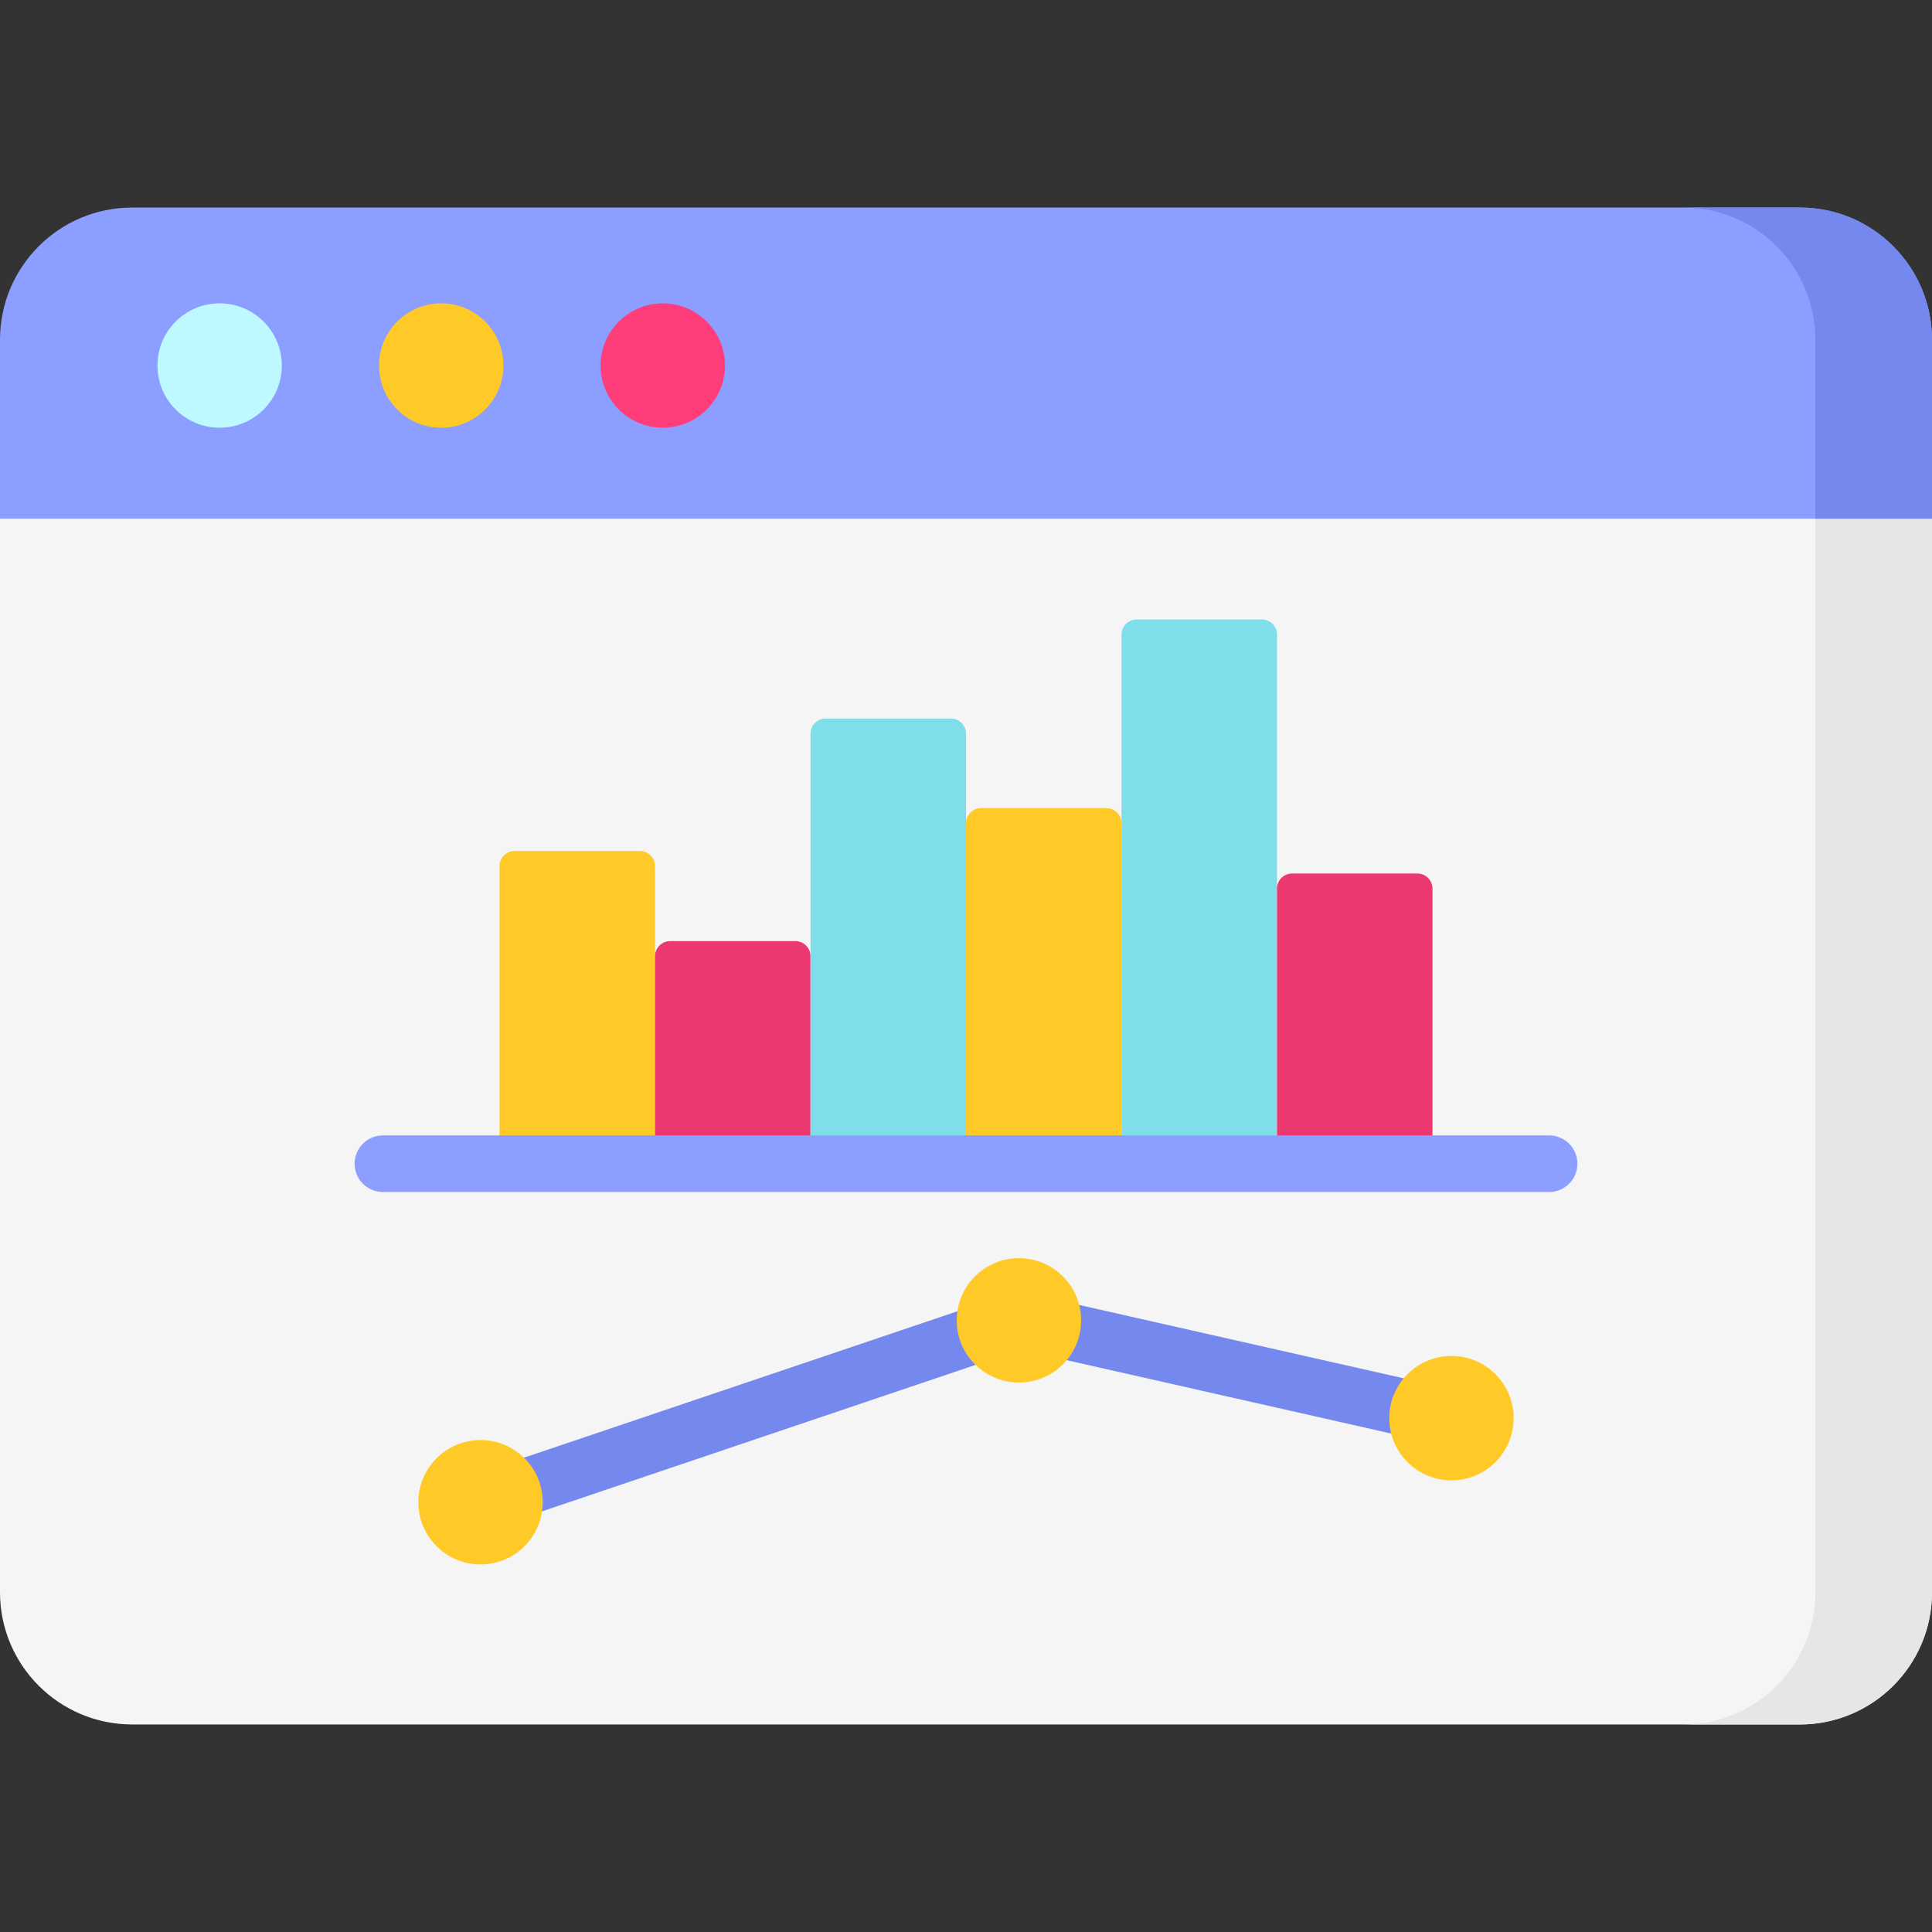
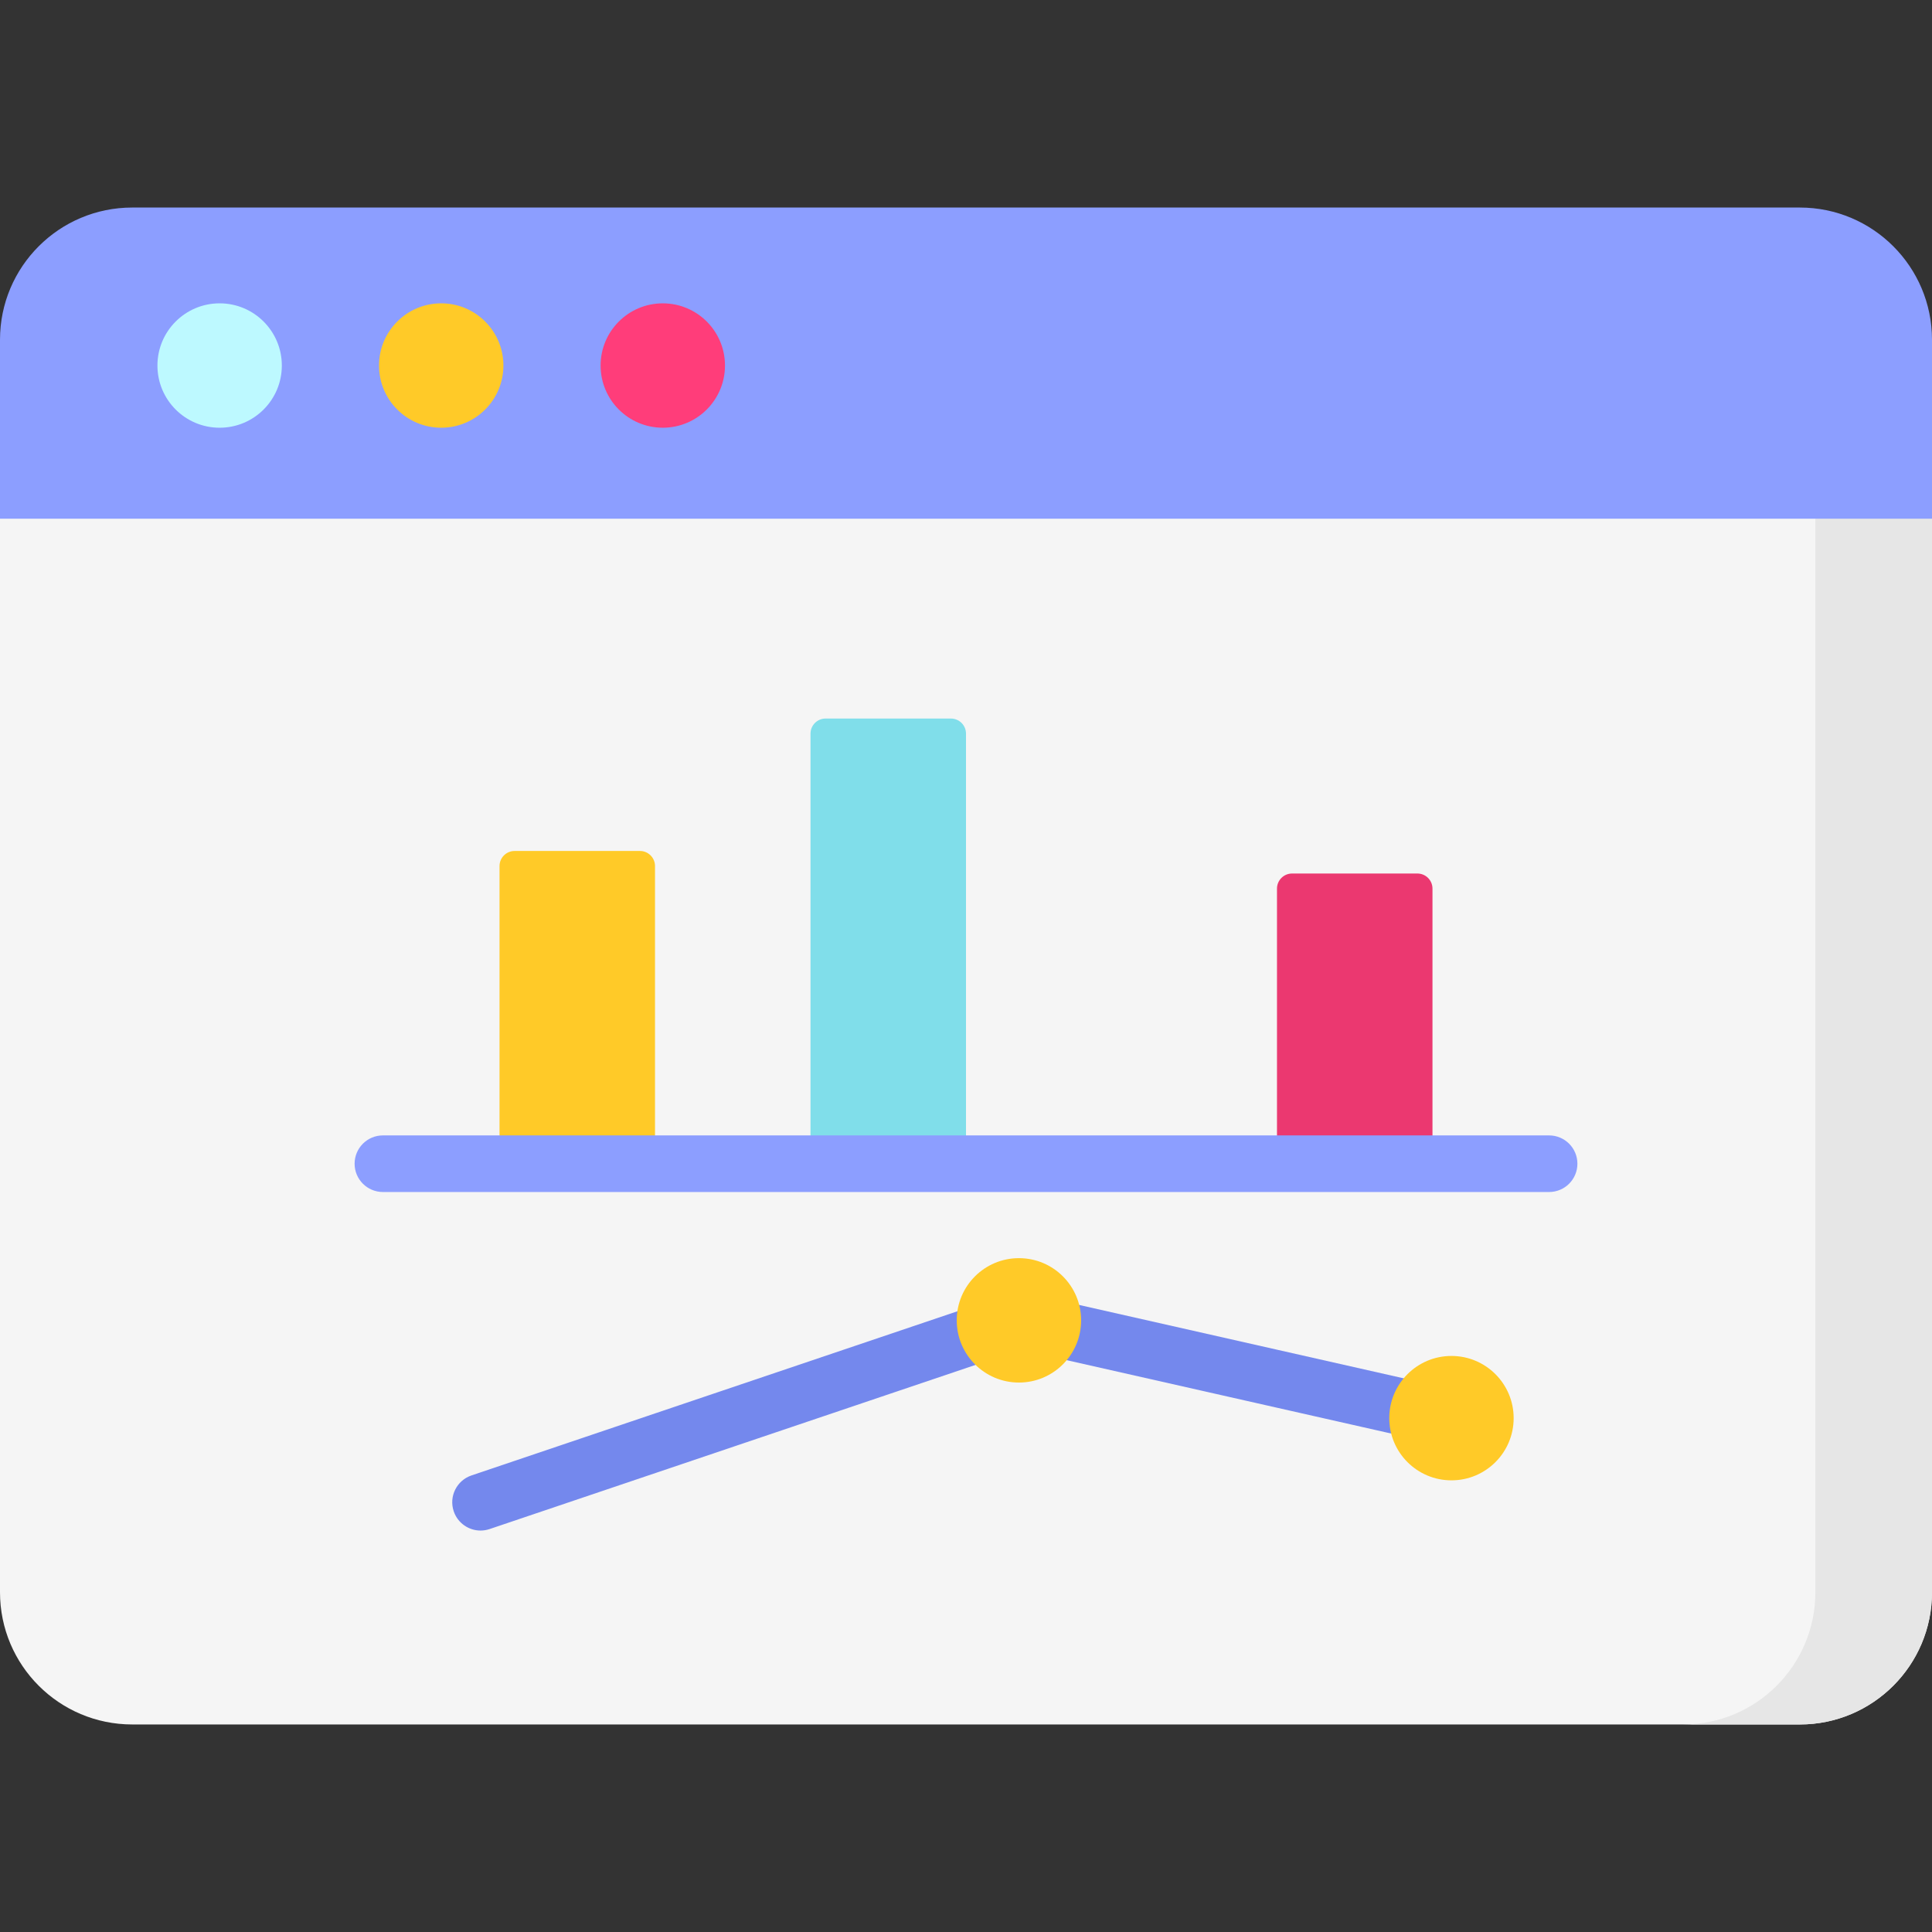
<svg xmlns="http://www.w3.org/2000/svg" id="Capa_1" height="512" viewBox="0 0 512 512" width="512">
  <rect x="0" y="0" width="512" height="512" fill="#333333" stroke="none" />
  <path d="m476.964 457h-441.928c-19.35 0-35.036-15.686-35.036-35.036v-318.272h512v318.272c0 19.35-15.686 35.036-35.036 35.036z" fill="#f5f5f5" />
  <path d="m481.095 103.692v318.262c0 19.355-15.682 35.046-35.026 35.046h30.905c19.344 0 35.026-15.691 35.026-35.046v-318.262z" fill="#e6e6e6" />
  <path d="m512 137.462h-512v-47.426c0-19.35 15.686-35.036 35.036-35.036h441.928c19.35 0 35.036 15.686 35.036 35.036z" fill="#8c9eff" />
-   <path d="m476.974 55h-30.905c19.344 0 35.026 15.691 35.026 35.046v47.415h30.905v-47.415c0-19.355-15.682-35.046-35.026-35.046z" fill="#7488ed" />
  <circle cx="58.205" cy="96.87" fill="#bdf9ff" r="16.483" />
  <circle cx="116.926" cy="96.87" fill="#ffca28" r="16.483" />
  <circle cx="175.646" cy="96.87" fill="#ff3d7a" r="16.483" />
  <path d="m169.586 308.394h-33.207c-2.209 0-4-1.791-4-4v-74.877c0-2.209 1.791-4 4-4h33.207c2.209 0 4 1.791 4 4v74.877c0 2.21-1.791 4-4 4z" fill="#ffca28" />
-   <path d="m210.793 308.394h-33.207c-2.209 0-4-1.791-4-4v-50.987c0-2.209 1.791-4 4-4h33.207c2.209 0 4 1.791 4 4v50.987c0 2.21-1.791 4-4 4z" fill="#eb3870" />
  <path d="m252 308.394h-33.207c-2.209 0-4-1.791-4-4v-109.973c0-2.209 1.791-4 4-4h33.207c2.209 0 4 1.791 4 4v109.973c0 2.21-1.791 4-4 4z" fill="#80deea" />
-   <path d="m293.207 308.394h-33.207c-2.209 0-4-1.791-4-4v-86.239c0-2.209 1.791-4 4-4h33.207c2.209 0 4 1.791 4 4v86.239c0 2.21-1.791 4-4 4z" fill="#ffca28" />
-   <path d="m334.414 308.394h-33.207c-2.209 0-4-1.791-4-4v-136.225c0-2.209 1.791-4 4-4h33.207c2.209 0 4 1.791 4 4v136.225c0 2.21-1.79 4-4 4z" fill="#80deea" />
  <path d="m375.622 308.394h-33.207c-2.209 0-4-1.791-4-4v-68.902c0-2.209 1.791-4 4-4h33.207c2.209 0 4 1.791 4 4v68.902c0 2.21-1.791 4-4 4z" fill="#eb3870" />
  <path d="m410.527 300.895h-309.054c-4.142 0-7.5 3.357-7.5 7.5s3.358 7.5 7.5 7.5h309.055c4.142 0 7.5-3.357 7.5-7.5s-3.359-7.5-7.501-7.5z" fill="#8c9eff" />
  <path d="m386.306 368.509-114.624-25.917c-1.344-.304-2.748-.232-4.054.21l-142.68 48.203c-3.924 1.326-6.031 5.582-4.705 9.506 1.057 3.129 3.976 5.102 7.104 5.102.796 0 1.606-.128 2.401-.396l140.683-47.528 112.566 25.452c4.042.913 8.056-1.621 8.97-5.661s-1.621-8.057-5.661-8.971z" fill="#7488ed" />
  <g fill="#ffca28">
    <circle cx="384.652" cy="375.824" r="16.483" />
    <circle cx="270.028" cy="349.907" r="16.483" />
-     <circle cx="127.348" cy="398.11" r="16.483" />
  </g>
</svg>